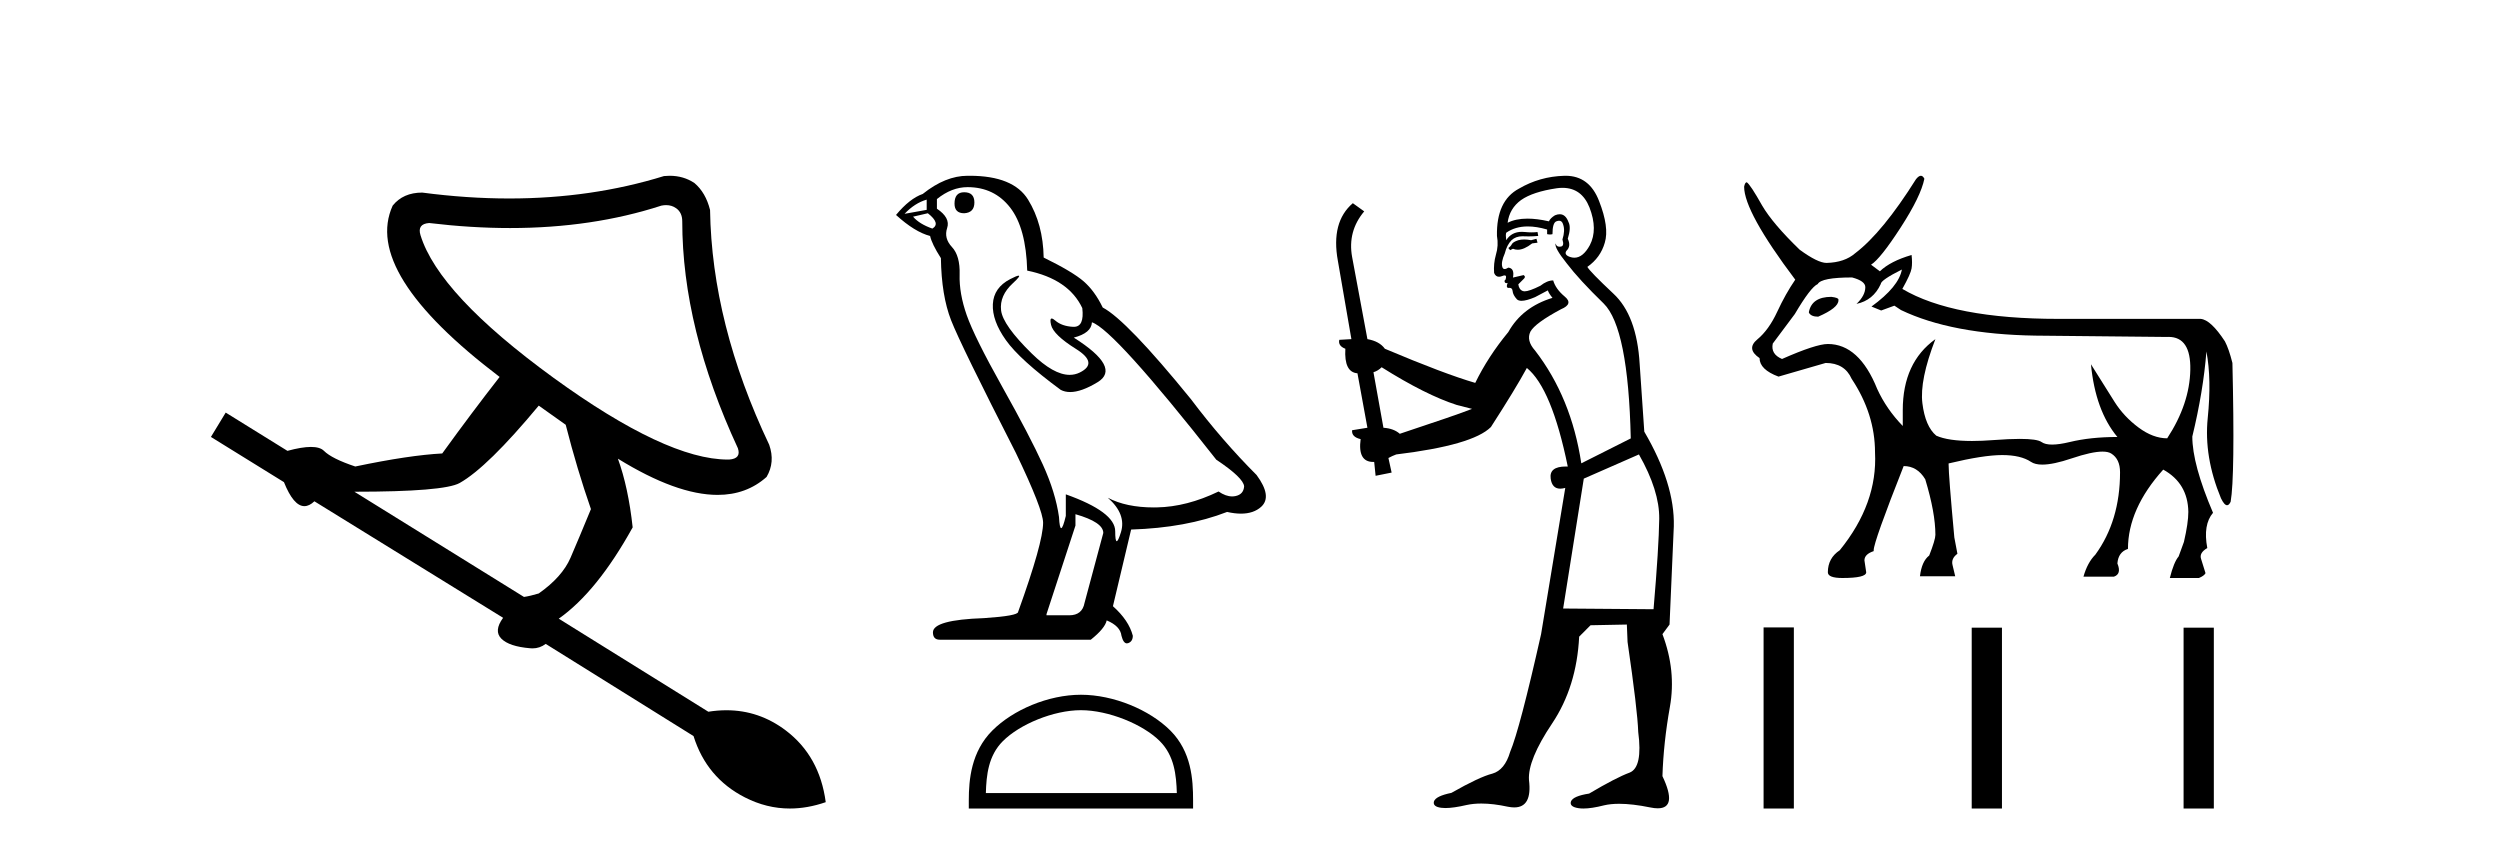
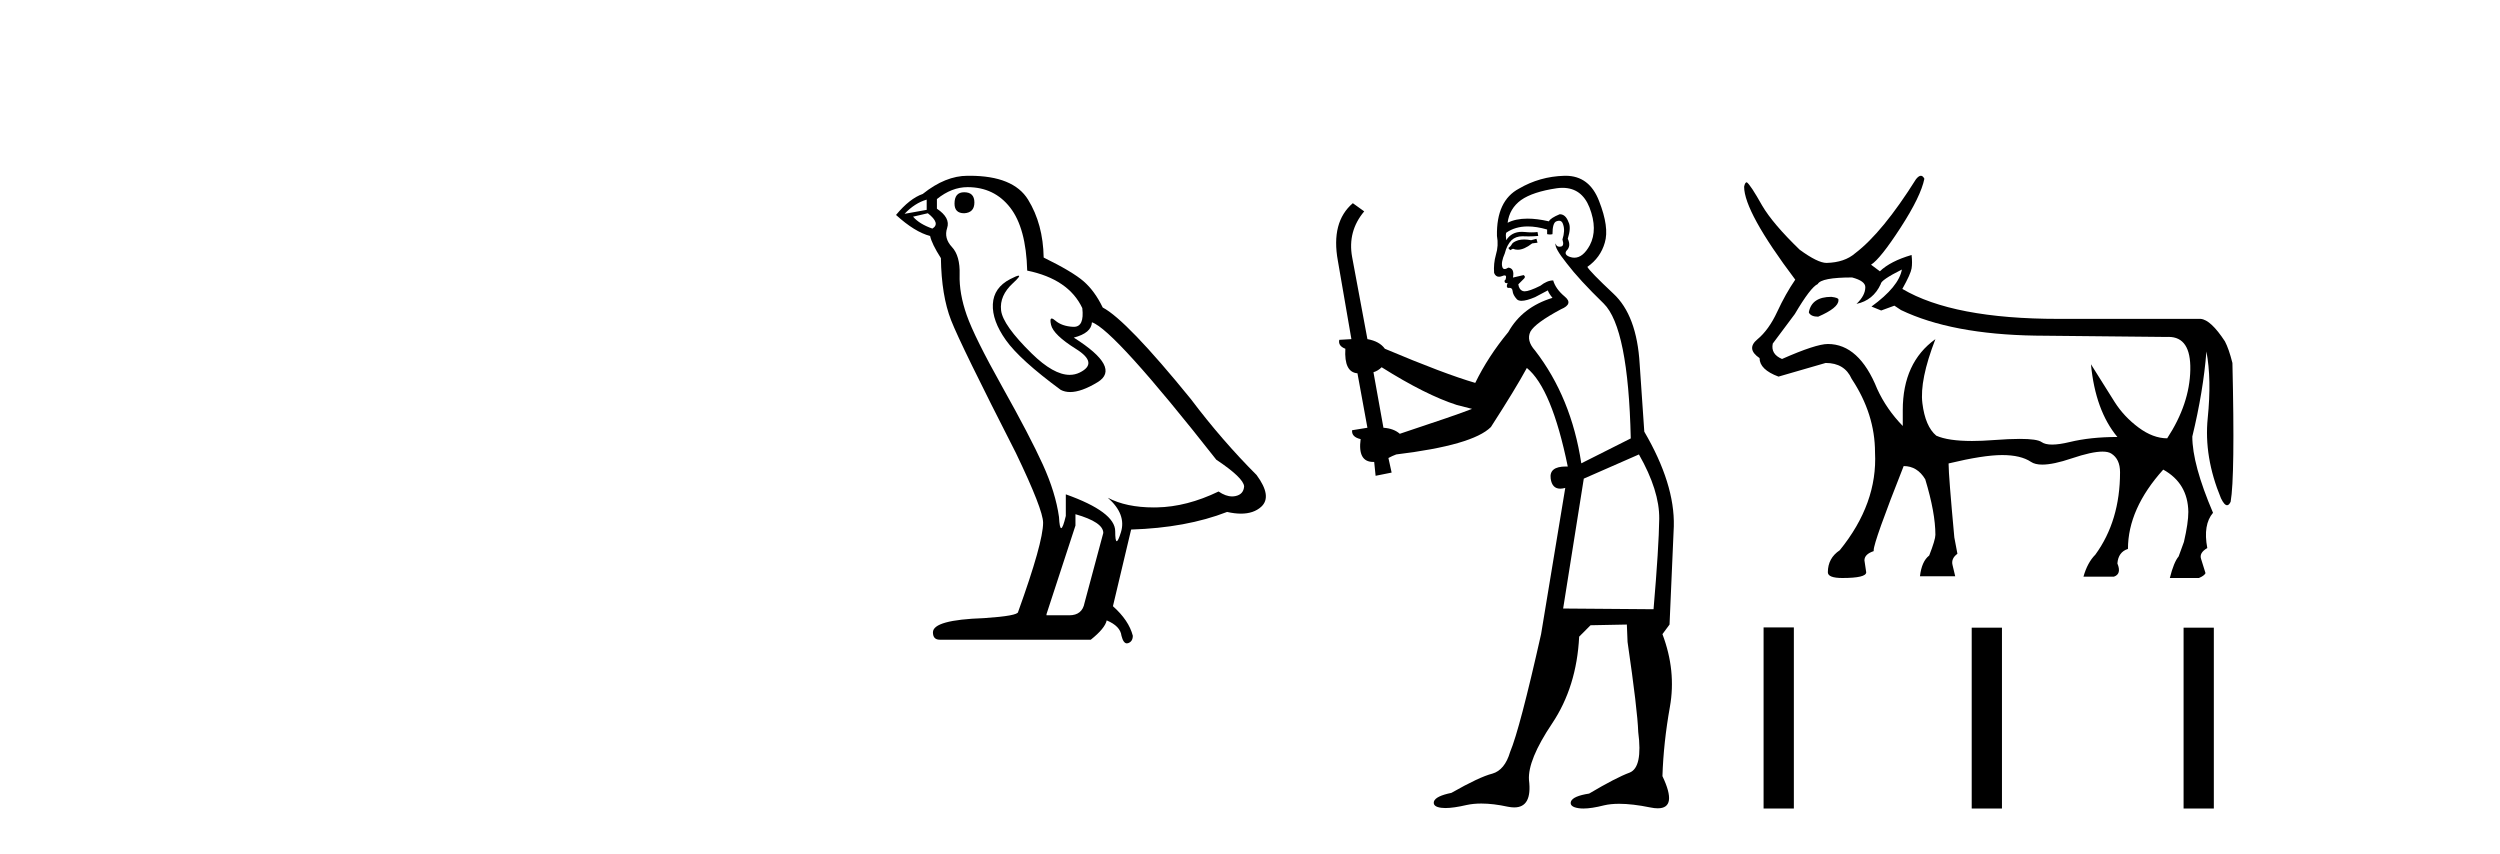
<svg xmlns="http://www.w3.org/2000/svg" width="120.0" height="41.0">
-   <path d="M 31.974 9.846 Q 32.247 9.846 32.455 9.995 Q 32.748 10.204 32.748 10.621 Q 32.748 15.755 35.419 21.516 Q 35.586 22.016 35.002 22.058 Q 34.971 22.059 34.94 22.059 Q 31.981 22.059 26.57 18.135 Q 21.06 14.127 20.184 11.289 Q 20.017 10.746 20.601 10.705 Q 22.614 10.946 24.484 10.946 Q 28.432 10.946 31.746 9.87 Q 31.865 9.846 31.974 9.846 ZM 25.86 19.47 L 27.154 20.389 Q 27.697 22.517 28.365 24.437 Q 27.78 25.857 27.384 26.775 Q 26.987 27.693 25.86 28.486 Q 25.443 28.611 25.151 28.653 L 17.011 23.603 Q 21.311 23.603 22.062 23.185 Q 23.398 22.434 25.86 19.47 ZM 32.143 8.437 Q 32.01 8.437 31.871 8.451 Q 28.395 9.527 24.444 9.527 Q 22.418 9.527 20.267 9.244 Q 19.349 9.244 18.848 9.87 Q 17.387 13.084 23.982 18.093 Q 22.646 19.804 21.227 21.766 Q 19.641 21.849 17.053 22.392 Q 15.926 22.016 15.55 21.641 Q 15.363 21.453 14.924 21.453 Q 14.486 21.453 13.797 21.641 L 10.834 19.804 L 10.124 20.973 L 13.63 23.143 Q 14.091 24.295 14.611 24.295 Q 14.845 24.295 15.091 24.062 L 24.149 29.655 Q 23.69 30.281 24.066 30.657 Q 24.441 31.032 25.443 31.116 Q 25.503 31.122 25.561 31.122 Q 25.908 31.122 26.194 30.907 L 33.29 35.332 Q 33.916 37.335 35.753 38.274 Q 36.799 38.809 37.913 38.809 Q 38.755 38.809 39.635 38.504 Q 39.343 36.292 37.715 35.06 Q 36.434 34.092 34.869 34.092 Q 34.445 34.092 34 34.163 L 26.82 29.697 Q 28.657 28.403 30.368 25.314 Q 30.16 23.394 29.659 22.016 L 29.659 22.016 Q 32.475 23.755 34.444 23.755 Q 35.83 23.755 36.796 22.893 Q 37.214 22.183 36.922 21.349 Q 34.167 15.547 34.083 10.079 Q 33.875 9.244 33.332 8.785 Q 32.81 8.437 32.143 8.437 Z" style="fill:#000000;stroke:none" />
  <path d="M 46.28 9.228 Q 45.817 9.228 45.817 9.773 Q 45.817 10.236 46.28 10.236 Q 46.771 10.209 46.771 9.718 Q 46.771 9.228 46.28 9.228 ZM 44.481 9.582 L 44.481 10.073 L 43.418 10.264 Q 43.909 9.746 44.481 9.582 ZM 44.536 10.236 Q 45.163 10.727 44.754 10.972 Q 44.127 10.754 43.827 10.4 L 44.536 10.236 ZM 46.444 8.983 Q 47.725 8.983 48.488 9.964 Q 49.251 10.945 49.306 12.989 Q 51.295 13.398 51.95 14.788 Q 52.055 15.688 51.544 15.688 Q 51.529 15.688 51.513 15.688 Q 50.968 15.66 50.655 15.388 Q 50.541 15.289 50.483 15.289 Q 50.381 15.289 50.45 15.592 Q 50.559 16.069 51.65 16.751 Q 52.74 17.432 51.827 17.882 Q 51.6 17.993 51.344 17.993 Q 50.569 17.993 49.524 16.969 Q 48.134 15.606 48.052 14.897 Q 47.97 14.189 48.624 13.589 Q 49.013 13.232 48.891 13.232 Q 48.808 13.232 48.488 13.398 Q 47.698 13.807 47.657 14.597 Q 47.616 15.388 48.284 16.328 Q 48.951 17.268 50.914 18.713 Q 51.114 18.818 51.368 18.818 Q 51.907 18.818 52.685 18.345 Q 53.83 17.65 51.541 16.205 Q 52.386 15.987 52.413 15.47 Q 53.476 15.824 58.382 22.066 Q 59.69 22.938 59.718 23.347 Q 59.69 23.728 59.309 23.81 Q 59.227 23.828 59.143 23.828 Q 58.834 23.828 58.491 23.592 Q 56.965 24.328 55.534 24.355 Q 55.458 24.357 55.385 24.357 Q 54.054 24.357 53.176 23.892 L 53.176 23.892 Q 54.076 24.682 53.803 25.554 Q 53.671 25.977 53.603 25.977 Q 53.53 25.977 53.53 25.5 Q 53.53 24.573 51.159 23.728 L 51.159 24.764 Q 51.02 25.35 50.937 25.35 Q 50.859 25.35 50.832 24.818 Q 50.669 23.646 50.055 22.297 Q 49.442 20.948 48.106 18.563 Q 46.771 16.178 46.403 15.129 Q 46.035 14.079 46.062 13.18 Q 46.089 12.281 45.694 11.858 Q 45.299 11.436 45.463 10.945 Q 45.626 10.454 44.972 10.018 L 44.972 9.555 Q 45.681 8.983 46.444 8.983 ZM 51.622 24.682 Q 52.958 25.064 52.958 25.582 L 52.059 28.934 Q 51.95 29.534 51.323 29.534 L 50.232 29.534 L 50.232 29.479 L 51.622 25.227 L 51.622 24.682 ZM 46.542 8.437 Q 46.493 8.437 46.444 8.437 Q 45.381 8.437 44.291 9.31 Q 43.664 9.528 43.009 10.318 Q 43.909 11.136 44.645 11.327 Q 44.727 11.708 45.163 12.39 Q 45.19 14.189 45.653 15.374 Q 46.117 16.56 48.761 21.739 Q 50.069 24.464 50.069 25.091 Q 50.069 26.045 48.87 29.37 Q 48.87 29.561 47.234 29.67 Q 44.781 29.752 44.781 30.352 Q 44.781 30.706 45.108 30.706 L 52.358 30.706 Q 53.04 30.161 53.122 29.779 Q 53.776 30.052 53.83 30.515 Q 53.922 30.882 54.091 30.882 Q 54.123 30.882 54.157 30.869 Q 54.375 30.788 54.375 30.515 Q 54.185 29.779 53.421 29.098 L 54.294 25.418 Q 56.937 25.336 58.9 24.573 Q 59.263 24.655 59.566 24.655 Q 60.172 24.655 60.535 24.328 Q 61.08 23.837 60.317 22.802 Q 58.655 21.139 57.156 19.149 Q 54.076 15.361 52.931 14.761 Q 52.549 13.97 52.018 13.507 Q 51.486 13.044 50.096 12.362 Q 50.069 10.754 49.347 9.582 Q 48.641 8.437 46.542 8.437 Z" style="fill:#000000;stroke:none" />
-   <path d="M 51.885 34.089 C 53.209 34.089 54.867 34.77 55.669 35.572 C 56.37 36.273 56.462 37.204 56.488 38.068 L 47.321 38.068 C 47.347 37.204 47.438 36.273 48.14 35.572 C 48.942 34.77 50.561 34.089 51.885 34.089 ZM 51.885 33.348 C 50.314 33.348 48.624 34.074 47.633 35.065 C 46.617 36.081 46.502 37.418 46.502 38.419 L 46.502 38.809 L 57.268 38.809 L 57.268 38.419 C 57.268 37.418 57.192 36.081 56.176 35.065 C 55.185 34.074 53.456 33.348 51.885 33.348 Z" style="fill:#000000;stroke:none" />
-   <path d="M 73.75 11.461 L 73.494 11.53 Q 73.314 11.495 73.161 11.495 Q 73.007 11.495 72.879 11.53 Q 72.622 11.615 72.571 11.717 Q 72.52 11.82 72.4 11.905 L 72.486 12.008 L 72.622 11.94 Q 72.73 11.988 72.851 11.988 Q 73.154 11.988 73.545 11.683 L 73.801 11.649 L 73.75 11.461 ZM 74.998 9.016 Q 75.921 9.016 76.295 9.958 Q 76.705 11.017 76.312 11.769 Q 75.984 12.37 75.569 12.37 Q 75.465 12.37 75.356 12.332 Q 75.065 12.23 75.185 12.042 Q 75.424 11.82 75.253 11.461 Q 75.424 10.915 75.287 10.658 Q 75.15 10.283 74.866 10.283 Q 74.762 10.283 74.638 10.334 Q 74.416 10.47 74.348 10.624 Q 73.775 10.494 73.318 10.494 Q 72.753 10.494 72.366 10.693 Q 72.452 10.009 73.015 9.599 Q 73.579 9.206 74.724 9.036 Q 74.867 9.016 74.998 9.016 ZM 66.319 17.628 Q 68.437 18.96 69.924 19.438 L 70.658 19.626 Q 69.924 19.917 67.19 20.822 Q 66.9 20.566 66.405 20.532 L 65.926 17.867 Q 66.148 17.799 66.319 17.628 ZM 74.838 10.595 Q 74.982 10.595 75.031 10.778 Q 75.133 11.068 74.997 11.495 Q 75.099 11.82 74.911 11.837 Q 74.88 11.842 74.852 11.842 Q 74.701 11.842 74.672 11.683 L 74.672 11.683 Q 74.587 11.871 75.202 12.64 Q 75.8 13.426 76.978 14.57 Q 78.157 15.732 78.277 21.044 L 75.902 22.24 Q 75.424 19.08 73.682 16.825 Q 73.254 16.347 73.459 15.92 Q 73.682 15.51 74.929 14.843 Q 75.543 14.587 75.099 14.228 Q 74.672 13.87 74.553 13.46 Q 74.262 13.46 73.938 13.716 Q 73.402 13.984 73.18 13.984 Q 73.133 13.984 73.101 13.972 Q 72.913 13.904 72.879 13.648 L 73.135 13.391 Q 73.254 13.289 73.135 13.204 L 72.622 13.323 Q 72.708 12.879 72.4 12.845 Q 72.293 12.914 72.223 12.914 Q 72.138 12.914 72.11 12.811 Q 72.042 12.589 72.23 12.162 Q 72.332 11.752 72.554 11.53 Q 72.759 11.34 73.081 11.34 Q 73.107 11.34 73.135 11.342 Q 73.254 11.347 73.372 11.347 Q 73.608 11.347 73.835 11.325 L 73.801 11.137 Q 73.673 11.154 73.524 11.154 Q 73.374 11.154 73.203 11.137 Q 73.124 11.128 73.05 11.128 Q 72.551 11.128 72.298 11.53 Q 72.264 11.273 72.298 11.171 Q 72.73 10.869 73.333 10.869 Q 73.756 10.869 74.262 11.017 L 74.262 11.239 Q 74.339 11.256 74.403 11.256 Q 74.467 11.256 74.519 11.239 Q 74.519 10.693 74.706 10.624 Q 74.78 10.595 74.838 10.595 ZM 78.669 21.813 Q 79.66 23.555 79.643 24.905 Q 79.626 26.254 79.37 29.243 L 75.031 29.209 L 76.022 22.974 L 78.669 21.813 ZM 75.146 8.437 Q 75.114 8.437 75.082 8.438 Q 73.904 8.472 72.913 9.053 Q 71.82 9.633 71.854 11.325 Q 71.939 11.786 71.803 12.23 Q 71.683 12.657 71.717 13.101 Q 71.79 13.284 71.951 13.284 Q 72.015 13.284 72.093 13.255 Q 72.173 13.22 72.22 13.22 Q 72.336 13.22 72.264 13.426 Q 72.195 13.46 72.23 13.545 Q 72.252 13.591 72.305 13.591 Q 72.332 13.591 72.366 13.579 L 72.366 13.579 Q 72.27 13.82 72.414 13.82 Q 72.424 13.82 72.435 13.819 Q 72.449 13.817 72.461 13.817 Q 72.59 13.817 72.605 13.972 Q 72.622 14.16 72.81 14.365 Q 72.884 14.439 73.034 14.439 Q 73.267 14.439 73.682 14.263 L 74.296 13.938 Q 74.348 14.092 74.519 14.297 Q 73.067 14.741 72.4 15.937 Q 71.427 17.115 70.812 18.379 Q 69.343 17.952 66.473 16.74 Q 66.217 16.381 65.636 16.278 L 64.901 12.332 Q 64.679 11.102 65.482 10.146 L 64.936 9.753 Q 63.877 10.658 64.218 12.52 L 64.867 16.278 L 64.286 16.312 Q 64.218 16.603 64.577 16.74 Q 64.509 17.867 65.158 17.918 L 65.636 20.532 Q 65.26 20.6 64.901 20.651 Q 64.867 20.976 65.311 21.078 Q 65.162 22.173 65.914 22.173 Q 65.937 22.173 65.961 22.172 L 66.029 22.838 L 66.798 22.684 L 66.644 21.984 Q 66.832 21.881 67.02 21.813 Q 70.692 21.369 71.563 20.498 Q 72.742 18.67 73.289 17.662 Q 74.484 18.636 75.253 22.394 Q 75.205 22.392 75.161 22.392 Q 74.352 22.392 74.433 22.974 Q 74.5 23.456 74.891 23.456 Q 75 23.456 75.133 23.419 L 75.133 23.419 L 73.972 30.439 Q 72.947 35 72.486 36.093 Q 72.23 36.964 71.632 37.135 Q 71.017 37.289 69.667 38.058 Q 68.916 38.211 68.83 38.468 Q 68.762 38.724 69.189 38.775 Q 69.277 38.786 69.383 38.786 Q 69.771 38.786 70.402 38.639 Q 70.723 38.57 71.104 38.57 Q 71.676 38.57 72.383 38.724 Q 72.546 38.756 72.683 38.756 Q 73.553 38.756 73.391 37.443 Q 73.323 36.486 74.501 34.727 Q 75.68 32.967 75.8 30.559 L 76.346 30.012 L 78.089 29.978 L 78.123 30.815 Q 78.601 34.095 78.635 35.137 Q 78.857 36.828 78.225 37.084 Q 77.576 37.323 76.278 38.092 Q 75.509 38.211 75.407 38.468 Q 75.321 38.724 75.766 38.792 Q 75.872 38.809 76.003 38.809 Q 76.393 38.809 76.995 38.656 Q 77.311 38.582 77.721 38.582 Q 78.355 38.582 79.216 38.758 Q 79.416 38.799 79.572 38.799 Q 80.532 38.799 79.797 37.255 Q 79.848 35.649 80.156 33.924 Q 80.463 32.199 79.797 30.439 L 80.138 29.978 L 80.343 25.263 Q 80.395 23.231 78.926 20.72 Q 78.857 19.797 78.704 17.474 Q 78.567 15.134 77.44 14.092 Q 76.312 13.033 76.193 12.811 Q 76.825 12.367 77.03 11.649 Q 77.252 10.915 76.756 9.651 Q 76.291 8.437 75.146 8.437 Z" style="fill:#000000;stroke:none" />
+   <path d="M 73.75 11.461 L 73.494 11.53 Q 73.314 11.495 73.161 11.495 Q 73.007 11.495 72.879 11.53 Q 72.622 11.615 72.571 11.717 Q 72.52 11.82 72.4 11.905 L 72.486 12.008 L 72.622 11.94 Q 72.73 11.988 72.851 11.988 Q 73.154 11.988 73.545 11.683 L 73.801 11.649 L 73.75 11.461 ZM 74.998 9.016 Q 75.921 9.016 76.295 9.958 Q 76.705 11.017 76.312 11.769 Q 75.984 12.37 75.569 12.37 Q 75.465 12.37 75.356 12.332 Q 75.065 12.23 75.185 12.042 Q 75.424 11.82 75.253 11.461 Q 75.424 10.915 75.287 10.658 Q 75.15 10.283 74.866 10.283 Q 74.416 10.47 74.348 10.624 Q 73.775 10.494 73.318 10.494 Q 72.753 10.494 72.366 10.693 Q 72.452 10.009 73.015 9.599 Q 73.579 9.206 74.724 9.036 Q 74.867 9.016 74.998 9.016 ZM 66.319 17.628 Q 68.437 18.96 69.924 19.438 L 70.658 19.626 Q 69.924 19.917 67.19 20.822 Q 66.9 20.566 66.405 20.532 L 65.926 17.867 Q 66.148 17.799 66.319 17.628 ZM 74.838 10.595 Q 74.982 10.595 75.031 10.778 Q 75.133 11.068 74.997 11.495 Q 75.099 11.82 74.911 11.837 Q 74.88 11.842 74.852 11.842 Q 74.701 11.842 74.672 11.683 L 74.672 11.683 Q 74.587 11.871 75.202 12.64 Q 75.8 13.426 76.978 14.57 Q 78.157 15.732 78.277 21.044 L 75.902 22.24 Q 75.424 19.08 73.682 16.825 Q 73.254 16.347 73.459 15.92 Q 73.682 15.51 74.929 14.843 Q 75.543 14.587 75.099 14.228 Q 74.672 13.87 74.553 13.46 Q 74.262 13.46 73.938 13.716 Q 73.402 13.984 73.18 13.984 Q 73.133 13.984 73.101 13.972 Q 72.913 13.904 72.879 13.648 L 73.135 13.391 Q 73.254 13.289 73.135 13.204 L 72.622 13.323 Q 72.708 12.879 72.4 12.845 Q 72.293 12.914 72.223 12.914 Q 72.138 12.914 72.11 12.811 Q 72.042 12.589 72.23 12.162 Q 72.332 11.752 72.554 11.53 Q 72.759 11.34 73.081 11.34 Q 73.107 11.34 73.135 11.342 Q 73.254 11.347 73.372 11.347 Q 73.608 11.347 73.835 11.325 L 73.801 11.137 Q 73.673 11.154 73.524 11.154 Q 73.374 11.154 73.203 11.137 Q 73.124 11.128 73.05 11.128 Q 72.551 11.128 72.298 11.53 Q 72.264 11.273 72.298 11.171 Q 72.73 10.869 73.333 10.869 Q 73.756 10.869 74.262 11.017 L 74.262 11.239 Q 74.339 11.256 74.403 11.256 Q 74.467 11.256 74.519 11.239 Q 74.519 10.693 74.706 10.624 Q 74.78 10.595 74.838 10.595 ZM 78.669 21.813 Q 79.66 23.555 79.643 24.905 Q 79.626 26.254 79.37 29.243 L 75.031 29.209 L 76.022 22.974 L 78.669 21.813 ZM 75.146 8.437 Q 75.114 8.437 75.082 8.438 Q 73.904 8.472 72.913 9.053 Q 71.82 9.633 71.854 11.325 Q 71.939 11.786 71.803 12.23 Q 71.683 12.657 71.717 13.101 Q 71.79 13.284 71.951 13.284 Q 72.015 13.284 72.093 13.255 Q 72.173 13.22 72.22 13.22 Q 72.336 13.22 72.264 13.426 Q 72.195 13.46 72.23 13.545 Q 72.252 13.591 72.305 13.591 Q 72.332 13.591 72.366 13.579 L 72.366 13.579 Q 72.27 13.82 72.414 13.82 Q 72.424 13.82 72.435 13.819 Q 72.449 13.817 72.461 13.817 Q 72.59 13.817 72.605 13.972 Q 72.622 14.16 72.81 14.365 Q 72.884 14.439 73.034 14.439 Q 73.267 14.439 73.682 14.263 L 74.296 13.938 Q 74.348 14.092 74.519 14.297 Q 73.067 14.741 72.4 15.937 Q 71.427 17.115 70.812 18.379 Q 69.343 17.952 66.473 16.74 Q 66.217 16.381 65.636 16.278 L 64.901 12.332 Q 64.679 11.102 65.482 10.146 L 64.936 9.753 Q 63.877 10.658 64.218 12.52 L 64.867 16.278 L 64.286 16.312 Q 64.218 16.603 64.577 16.74 Q 64.509 17.867 65.158 17.918 L 65.636 20.532 Q 65.26 20.6 64.901 20.651 Q 64.867 20.976 65.311 21.078 Q 65.162 22.173 65.914 22.173 Q 65.937 22.173 65.961 22.172 L 66.029 22.838 L 66.798 22.684 L 66.644 21.984 Q 66.832 21.881 67.02 21.813 Q 70.692 21.369 71.563 20.498 Q 72.742 18.67 73.289 17.662 Q 74.484 18.636 75.253 22.394 Q 75.205 22.392 75.161 22.392 Q 74.352 22.392 74.433 22.974 Q 74.5 23.456 74.891 23.456 Q 75 23.456 75.133 23.419 L 75.133 23.419 L 73.972 30.439 Q 72.947 35 72.486 36.093 Q 72.23 36.964 71.632 37.135 Q 71.017 37.289 69.667 38.058 Q 68.916 38.211 68.83 38.468 Q 68.762 38.724 69.189 38.775 Q 69.277 38.786 69.383 38.786 Q 69.771 38.786 70.402 38.639 Q 70.723 38.57 71.104 38.57 Q 71.676 38.57 72.383 38.724 Q 72.546 38.756 72.683 38.756 Q 73.553 38.756 73.391 37.443 Q 73.323 36.486 74.501 34.727 Q 75.68 32.967 75.8 30.559 L 76.346 30.012 L 78.089 29.978 L 78.123 30.815 Q 78.601 34.095 78.635 35.137 Q 78.857 36.828 78.225 37.084 Q 77.576 37.323 76.278 38.092 Q 75.509 38.211 75.407 38.468 Q 75.321 38.724 75.766 38.792 Q 75.872 38.809 76.003 38.809 Q 76.393 38.809 76.995 38.656 Q 77.311 38.582 77.721 38.582 Q 78.355 38.582 79.216 38.758 Q 79.416 38.799 79.572 38.799 Q 80.532 38.799 79.797 37.255 Q 79.848 35.649 80.156 33.924 Q 80.463 32.199 79.797 30.439 L 80.138 29.978 L 80.343 25.263 Q 80.395 23.231 78.926 20.72 Q 78.857 19.797 78.704 17.474 Q 78.567 15.134 77.44 14.092 Q 76.312 13.033 76.193 12.811 Q 76.825 12.367 77.03 11.649 Q 77.252 10.915 76.756 9.651 Q 76.291 8.437 75.146 8.437 Z" style="fill:#000000;stroke:none" />
  <path d="M 87.906 14.249 Q 86.976 14.249 86.828 14.968 L 86.828 15.01 Q 86.933 15.201 87.272 15.201 Q 88.245 14.778 88.245 14.418 L 88.245 14.376 Q 88.245 14.291 87.906 14.249 ZM 91.291 12.937 Q 91.143 13.762 89.831 14.714 L 90.297 14.904 L 90.931 14.672 L 91.249 14.883 Q 93.681 16.047 97.7 16.11 L 104.004 16.174 Q 104.047 16.171 104.089 16.171 Q 105.166 16.171 105.135 17.75 Q 105.104 19.389 104.025 21.039 Q 103.348 21.039 102.65 20.521 Q 101.952 20.002 101.508 19.304 Q 101.064 18.606 100.366 17.485 L 100.366 17.485 Q 100.577 19.706 101.635 20.975 Q 100.344 20.975 99.34 21.219 Q 98.837 21.34 98.501 21.34 Q 98.166 21.34 97.996 21.219 Q 97.786 21.067 96.95 21.067 Q 96.442 21.067 95.701 21.123 Q 95.131 21.167 94.658 21.167 Q 93.51 21.167 92.941 20.912 Q 92.412 20.468 92.275 19.357 Q 92.137 18.247 92.899 16.279 L 92.899 16.279 Q 91.333 17.401 91.333 19.685 L 91.333 20.447 Q 90.551 19.643 90.106 18.67 Q 89.239 16.512 87.737 16.512 Q 87.166 16.512 85.537 17.231 Q 84.987 16.999 85.093 16.491 L 86.151 15.074 Q 86.912 13.783 87.251 13.635 Q 87.42 13.318 88.901 13.318 Q 89.535 13.487 89.535 13.783 Q 89.535 14.185 89.112 14.587 Q 89.916 14.418 90.276 13.635 Q 90.276 13.445 91.291 12.937 ZM 92.202 8.437 Q 92.099 8.437 91.968 8.601 Q 90.36 11.16 89.049 12.155 Q 88.541 12.599 87.674 12.62 Q 87.251 12.62 86.383 11.985 Q 85.093 10.737 84.585 9.87 Q 84.014 8.855 83.845 8.749 Q 83.76 8.749 83.718 8.961 Q 83.718 10.166 86.172 13.424 Q 85.707 14.101 85.305 14.968 Q 84.903 15.835 84.353 16.29 Q 83.803 16.745 84.459 17.189 Q 84.459 17.739 85.368 18.077 Q 86.108 17.866 87.631 17.422 Q 88.541 17.422 88.879 18.183 Q 90.001 19.875 90.001 21.716 Q 90.128 24.169 88.308 26.412 Q 87.737 26.792 87.737 27.469 Q 87.737 27.744 88.435 27.744 Q 89.578 27.744 89.578 27.469 L 89.493 26.898 Q 89.493 26.602 89.937 26.454 L 89.937 26.412 Q 89.937 26.01 91.376 22.371 Q 92.031 22.371 92.412 23.006 Q 92.899 24.614 92.899 25.671 Q 92.899 25.904 92.602 26.665 Q 92.243 26.94 92.158 27.66 L 93.85 27.66 L 93.724 27.131 Q 93.639 26.814 93.956 26.581 L 93.808 25.798 Q 93.533 22.816 93.533 22.287 L 93.533 22.245 Q 95.204 21.843 96.103 21.843 Q 97.002 21.843 97.489 22.171 Q 97.682 22.301 98.031 22.301 Q 98.56 22.301 99.445 22.001 Q 100.405 21.677 100.919 21.677 Q 101.192 21.677 101.339 21.769 Q 101.762 22.033 101.762 22.668 Q 101.762 24.994 100.577 26.623 Q 100.196 27.004 100.006 27.681 L 101.465 27.681 Q 101.846 27.554 101.635 27.046 Q 101.677 26.496 102.142 26.348 Q 102.142 24.423 103.835 22.541 Q 105.019 23.196 105.04 24.571 Q 105.04 25.1 104.829 26.01 L 104.575 26.708 Q 104.342 26.983 104.152 27.744 L 105.548 27.744 Q 105.802 27.639 105.865 27.512 L 105.654 26.835 Q 105.548 26.539 105.95 26.306 Q 105.738 25.185 106.225 24.614 Q 105.231 22.287 105.231 20.954 Q 105.759 18.775 105.908 16.872 Q 106.161 18.204 105.971 20.066 Q 105.781 21.927 106.606 23.916 Q 106.767 24.251 106.899 24.251 Q 106.992 24.251 107.071 24.085 Q 107.283 22.879 107.156 17.422 Q 106.986 16.745 106.796 16.385 Q 106.119 15.349 105.633 15.306 L 98.8 15.306 Q 93.745 15.306 91.312 13.868 Q 91.714 13.149 91.756 12.884 Q 91.799 12.62 91.756 12.239 Q 90.741 12.535 90.233 13.022 L 89.81 12.705 Q 90.254 12.43 91.227 10.928 Q 92.2 9.426 92.37 8.58 Q 92.298 8.437 92.202 8.437 Z" style="fill:#000000;stroke:none" />
  <path d="M 84.652 30.116 L 84.652 38.809 L 86.105 38.809 L 86.105 30.116 ZM 94.642 30.128 L 94.642 38.809 L 96.094 38.809 L 96.094 30.128 ZM 104.812 30.128 L 104.812 38.809 L 106.264 38.809 L 106.264 30.128 Z" style="fill:#000000;stroke:none" />
</svg>